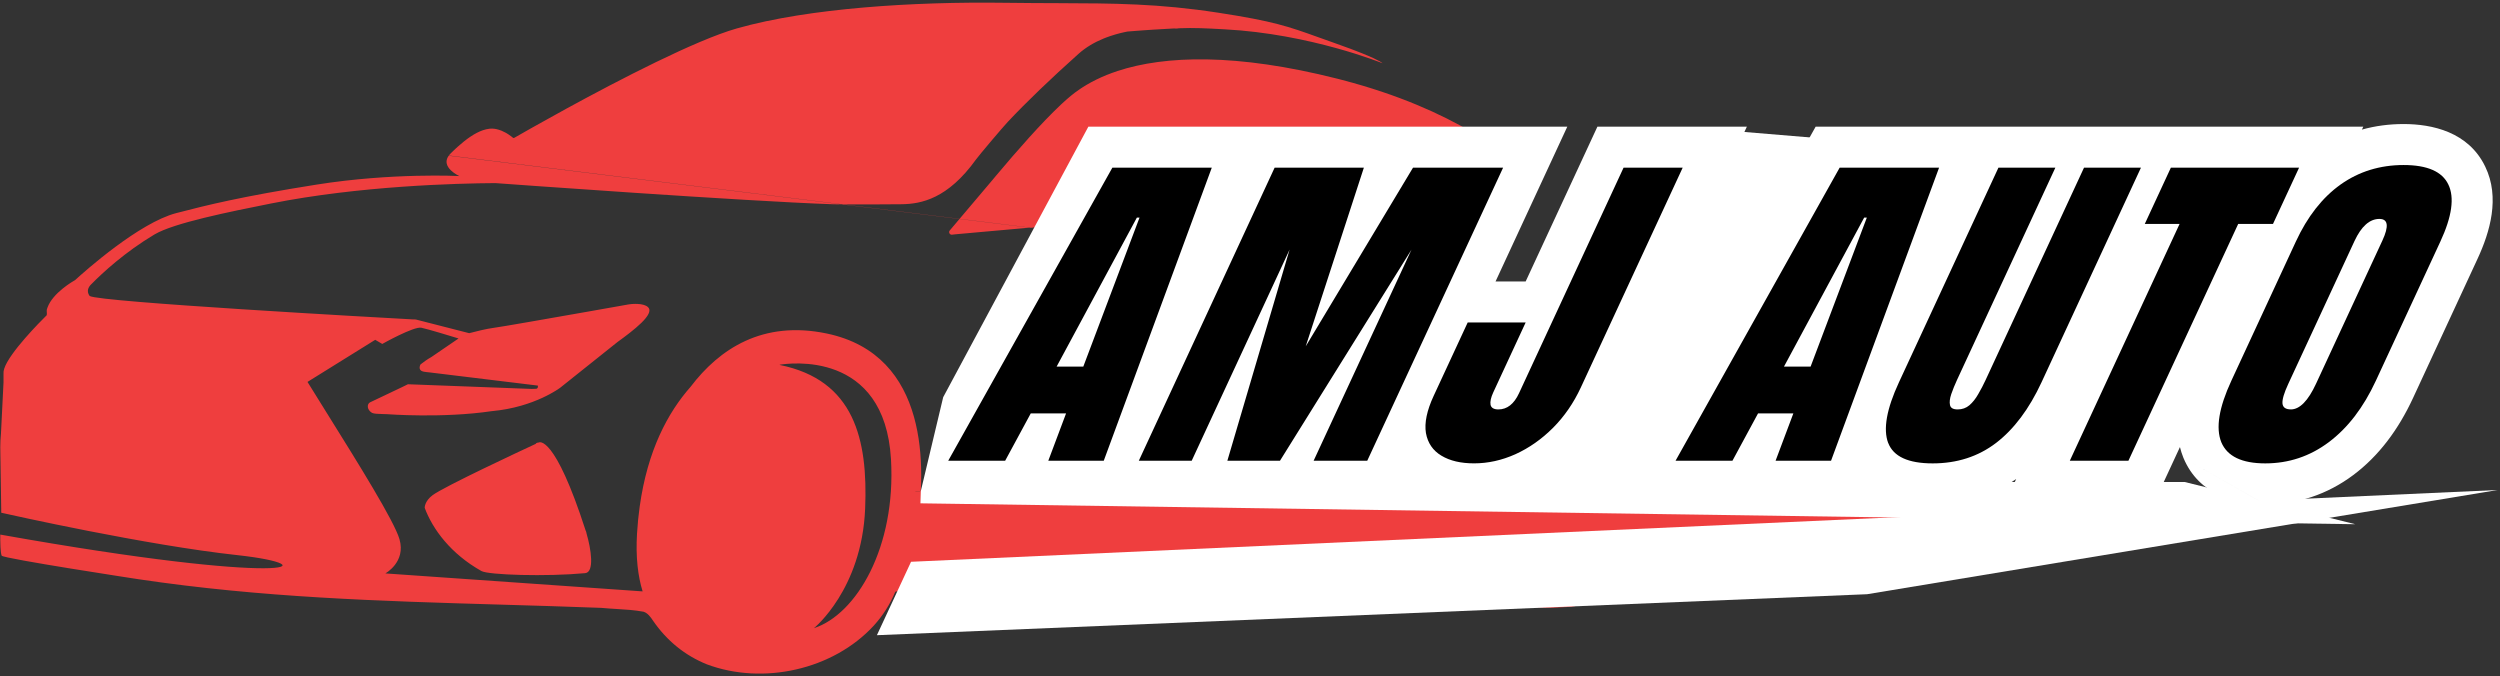
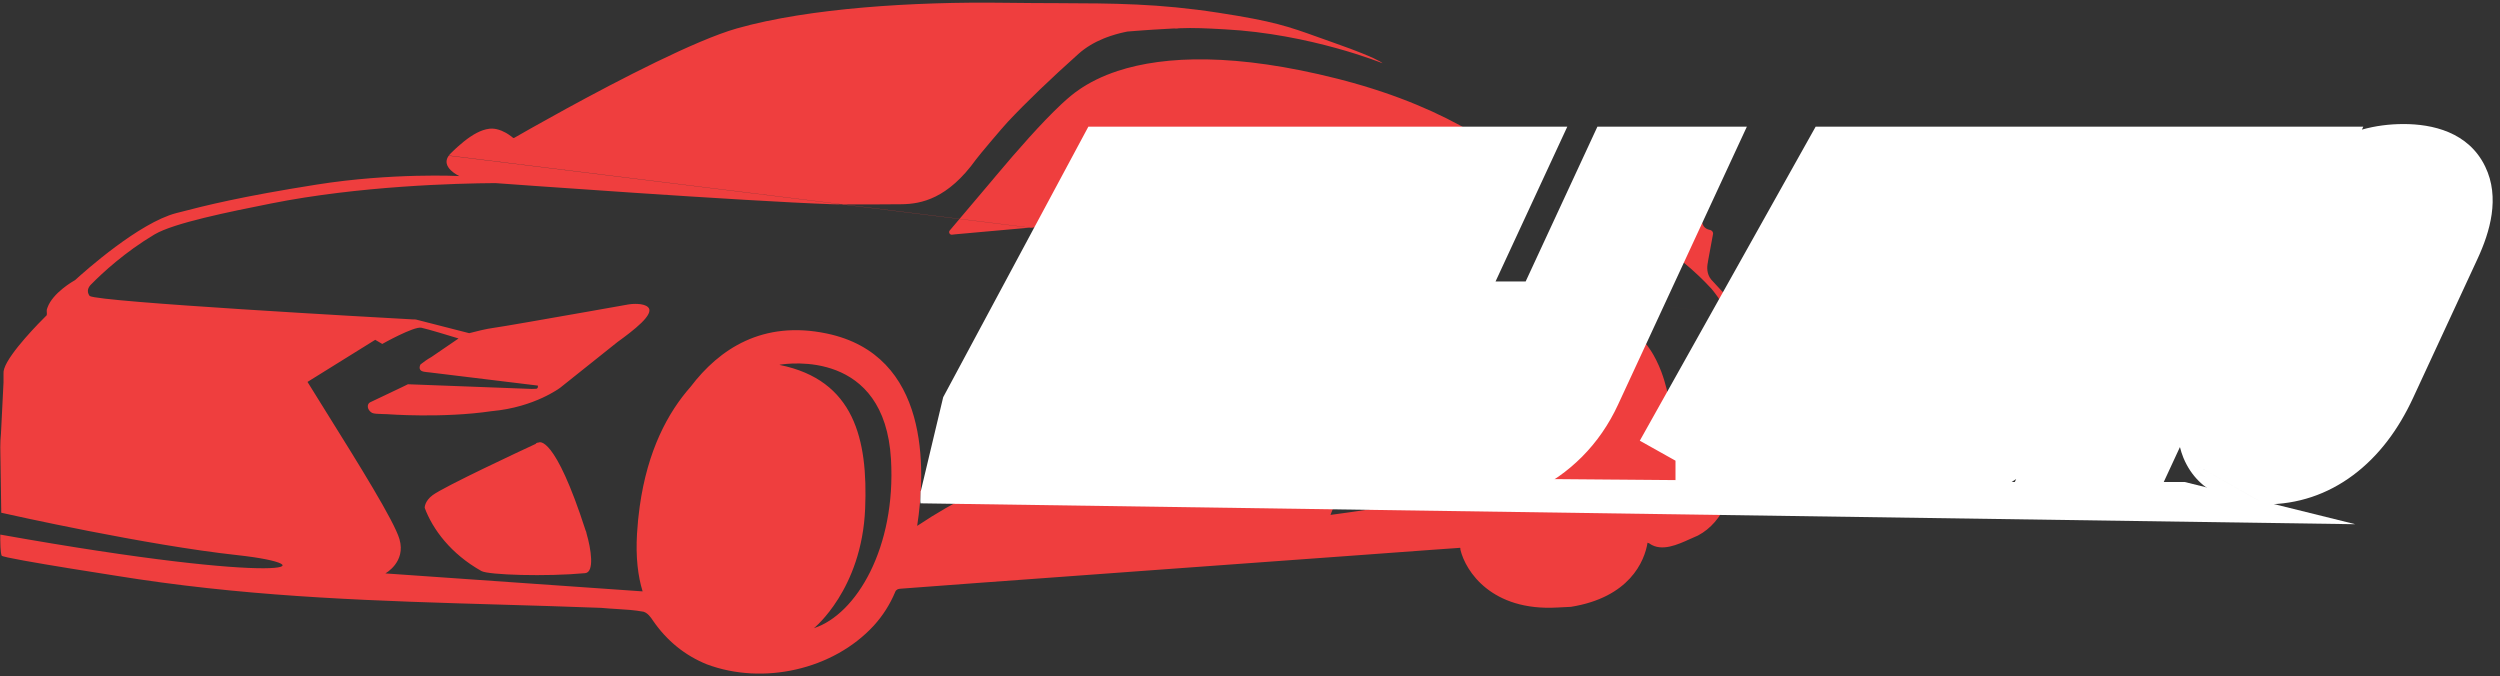
<svg xmlns="http://www.w3.org/2000/svg" width="732" height="198" viewBox="0 0 732 198" fill="none">
  <rect x="0" y="0" width="732" height="198" fill="#333333" stroke="none" />
  <path fill-rule="evenodd" clip-rule="evenodd" d="M505.649 91.95L505.647 91.94L505.642 91.924L505.638 91.913C505.142 90.457 503.937 87.993 501.233 84.681L501.212 84.66C501.212 84.655 501.206 84.644 501.195 84.644L501.134 84.572L501.094 84.527C500.001 83.317 492.647 75.365 482.904 69.793L482.899 69.79L482.885 69.782L482.874 69.775L482.867 69.771C482.606 69.643 482.328 69.499 482.04 69.334C478.473 67.34 477.737 63.751 482.569 63.734H482.584L486.258 63.793C488.061 63.841 489.88 63.916 491.357 63.98L492.391 64.032L493.266 64.076L493.543 64.092H493.591C493.608 64.095 493.627 64.097 493.648 64.097L493.67 64.097H493.687C493.938 64.087 494.434 63.996 494.61 63.393C494.626 63.351 494.636 63.297 494.647 63.244L494.649 63.233L494.65 63.228L494.653 63.212C494.77 62.513 494.615 62.049 494.508 61.831V61.82C494.482 61.681 494.215 60.508 492.226 58.572C494.007 59.66 495.756 60.882 496.999 62.092L497.009 62.103C497.298 62.385 497.527 62.663 497.708 62.935C497.798 63.07 497.876 63.203 497.943 63.334C497.994 63.435 498.039 63.535 498.076 63.633C498.086 63.639 498.099 63.684 498.111 63.722C498.118 63.748 498.125 63.771 498.129 63.777C498.193 63.921 498.289 64.31 498.332 64.636C498.455 66.07 499.111 66.918 500.444 67.275C500.883 67.325 501.236 67.531 501.429 67.828C501.547 68.011 501.606 68.228 501.59 68.465L501.521 68.806V68.827L500.166 76.144C500.124 76.448 500.081 76.752 500.023 77.045C500.023 77.045 500.014 77.079 500.001 77.143L499.988 77.205L499.964 77.338C499.841 78.106 499.665 80.218 501.036 81.845L501.123 81.946C501.159 81.986 501.195 82.025 501.233 82.063C501.329 82.164 501.43 82.276 501.537 82.394L508.075 89.492C508.075 89.492 509.787 91.683 510.016 92.595C511.125 94.942 511.547 98.28 511.627 100.099V100.194H511.632C512.013 109.178 510.926 118.535 509.862 127.694C509.707 129.029 509.552 130.36 509.403 131.684C509.258 132.969 509.118 134.247 508.987 135.519C507.579 143.507 504.864 152.738 497.148 156.812C496.46 157.094 495.728 157.426 494.966 157.772C491.133 159.514 486.561 161.591 483.032 159.201C482.92 159.045 482.769 158.976 482.64 158.995C482.599 159.001 482.561 159.015 482.526 159.038L482.409 158.834C481.55 164.441 477.005 174.937 459.979 177.679C458.708 177.733 457.39 177.799 456.022 177.879C436.761 178.999 429.138 167.3 427.614 160.979C427.614 160.638 427.591 160.438 427.529 160.401C424.815 160.589 422.096 160.783 419.375 160.979C414.972 161.296 410.562 161.621 406.155 161.946L406.147 161.947L406.129 161.948L400.326 162.376L396.775 162.636C386.912 163.345 377.065 164.064 367.212 164.784L367.182 164.786C357.936 165.462 348.685 166.138 339.411 166.806C329.521 167.538 319.633 168.256 309.746 168.974L309.503 168.992L309.473 168.994C294.25 170.1 279.029 171.206 263.814 172.362C263.42 172.379 263.025 172.437 262.699 172.624L262.689 172.629C262.449 172.768 262.246 172.976 262.129 173.29C260.603 176.954 258.503 180.26 255.841 183.188C243.912 196.147 223.391 200.658 206.972 194.52C200.536 191.912 195.251 187.625 191.172 181.69C190.489 180.644 189.657 179.519 188.452 179.119C185.855 178.627 183.189 178.468 180.531 178.309C179.039 178.22 177.549 178.131 176.074 177.983C166.12 177.604 156.322 177.317 146.613 177.033C111.021 175.991 76.687 174.986 40.506 169.589C40.506 169.589 0.873 163.542 0.488 162.7C0.099 161.852 0.083 158.215 0.083 158.215V156.524C85.999 171.84 96.707 165.505 69.42 162.534C42.87 159.649 3.05 150.731 0.422 150.141L0.371 150.13L0.115 133.114L0.083 130.959C0.083 129.599 0.152 128.245 0.286 126.901L1.032 111.921V109.287C1.001 108.919 1.068 108.488 1.218 108.011L1.219 107.991C2.675 103.336 11.73 94.216 13.677 92.297C13.744 92.025 13.723 91.723 13.703 91.416L13.692 91.252C13.687 91.113 13.687 90.974 13.692 90.836C13.692 90.786 13.697 90.737 13.702 90.691L13.703 90.678V90.665L13.709 90.654C13.742 90.522 13.792 90.373 13.852 90.19L13.864 90.156L13.873 90.133L13.879 90.116C13.884 90.105 13.889 90.089 13.895 90.073C15.452 85.695 21.59 82.234 21.974 82.021C21.99 82.015 21.99 82.01 21.99 82.01C24.71 79.525 40.714 65.217 51.624 62.391C60.589 60.06 70.598 57.554 92.74 54.045C114.882 50.536 134.484 51.549 134.484 51.549C134.484 51.549 128.938 49.038 131.354 45.625L131.358 45.607C131.351 45.614 131.345 45.619 131.343 45.619C131.351 45.608 131.36 45.598 131.369 45.589L246.507 59.847C245.443 59.84 244.588 59.828 244.056 59.81H244.008C217.883 58.924 147.448 53.789 145.053 53.613H145.022C133.732 53.682 105.24 54.418 79.317 59.591C67.079 62.033 50.862 65.292 45.219 68.657C36.581 73.803 30.006 79.893 26.677 83.274C26.677 83.274 26.587 83.354 26.459 83.498C26.027 83.978 25.195 85.204 26.224 86.623C26.235 86.639 26.251 86.655 26.278 86.671C28.955 88.425 110.791 92.969 120.811 93.518L121.391 93.547L121.814 93.571L121.888 93.586L121.932 93.596L122.006 93.614L122.272 93.683L137.38 97.555C139.193 97.075 142.409 96.264 144.648 95.976H144.659C146.68 95.72 161.111 93.187 171.867 91.289L176.389 90.489L176.402 90.487L177.494 90.294L178.559 90.105L179.258 89.983L179.967 89.858L180.351 89.79L181.427 89.598L182.871 89.341L183.589 89.215L183.668 89.198L183.684 89.195C183.704 89.191 183.719 89.188 183.732 89.188C183.769 89.183 183.791 89.177 183.791 89.177C183.806 89.172 183.839 89.166 183.839 89.166H183.855L183.896 89.159L183.977 89.145C184.008 89.142 184.042 89.137 184.079 89.13C184.113 89.124 184.15 89.118 184.191 89.113L184.255 89.105L184.269 89.103L184.323 89.096C184.512 89.072 184.739 89.044 184.991 89.022C185.13 89.012 185.273 89.001 185.428 88.996C185.646 88.98 185.876 88.975 186.116 88.98H186.166L186.225 88.981C186.261 88.981 186.298 88.983 186.335 88.985H186.452H186.521C186.558 88.985 186.595 88.985 186.633 88.99C187.961 89.044 189.176 89.342 189.763 89.966C191.806 91.945 185.47 96.76 180.757 100.179L164.049 113.51C164.049 113.51 156.513 119.254 144.035 120.379H144.014C129.584 122.523 113.393 121.275 113.393 121.275H113.372C113.159 121.266 112.947 121.259 112.737 121.253L112.113 121.235C110.678 121.197 109.424 121.164 108.898 120.87C107.367 119.926 107.41 118.288 108.359 117.803L108.589 117.697L109.927 117.057L110.151 116.95L111.276 116.417L112.13 116.011L118.086 113.174L119.44 112.508L155.633 113.878L156.45 113.852L156.951 113.836C157.308 113.83 157.484 113.548 157.506 113.233C157.516 113.121 157.506 113.004 157.473 112.897L125.867 109.052L125.728 109.036L124.845 108.942L124.299 108.86H124.266C124.086 108.828 123.936 108.796 123.824 108.764C122.198 108.284 123.131 106.701 123.131 106.701C124.118 105.922 125.146 105.191 126.24 104.578L126.277 104.557L134.265 99.101C132.005 98.403 125.206 96.339 123.377 95.96C121.169 95.507 111.922 100.706 111.922 100.706L109.868 99.496L90.036 111.825C91.791 114.672 93.756 117.822 95.805 121.108L95.811 121.116L95.835 121.153C104.821 135.561 115.417 152.548 116.966 157.863C118.928 164.593 112.828 167.894 112.828 167.894L188.158 173.157C186.793 168.715 186.105 163.163 186.521 156.226C186.686 153.469 186.948 150.839 187.299 148.333L187.3 148.321L187.305 148.296L187.307 148.288L187.31 148.267L187.316 148.237C189.592 131.94 195.517 120.816 202.21 113.249C210.615 102.173 223.312 93.715 242.099 97.656C272.234 103.981 271.104 137.326 268.549 153.981C291.645 138.58 307.686 136.575 307.686 136.575L396.311 117.158C396.311 117.158 396.994 116.913 396.898 119.275C397.271 121.947 397.202 127.536 394.002 138.105C392.44 143.267 390.92 147.453 389.565 150.765C391.467 150.513 393.381 150.25 395.306 149.975C396.787 149.764 398.276 149.546 399.77 149.32C400.774 149.169 401.781 149.014 402.792 148.856C402.914 148.834 403.036 148.813 403.158 148.797C405.148 148.483 407.153 148.157 409.163 147.816L409.588 147.743L410.246 147.635L411.952 147.352C412.404 147.275 412.842 147.204 413.272 147.135L413.579 147.085L415.419 146.787L416.091 146.68L416.145 146.673C416.17 146.669 416.194 146.665 416.218 146.659L427.849 144.76C427.902 144.478 427.91 144.18 427.919 143.886C427.924 143.73 427.929 143.577 427.94 143.427C428.025 143.154 428.13 142.886 428.235 142.619L428.236 142.615L428.237 142.612C428.535 141.85 428.831 141.095 428.681 140.233C428.581 139.848 428.782 139.609 428.983 139.372L428.99 139.364L429.145 138.481L429.198 138.174C429.353 137.3 429.524 136.404 429.705 135.492C429.774 135.14 429.847 134.785 429.922 134.427C430.014 133.987 430.109 133.544 430.206 133.098C430.206 132.794 430.222 132.506 430.297 132.255C430.305 132.228 430.315 132.201 430.325 132.174C430.363 132.081 430.416 131.991 430.478 131.908C431.39 127.93 432.574 123.749 434.099 119.659C434.11 119.546 434.139 119.431 434.192 119.313C434.221 119.248 434.258 119.182 434.302 119.115C436.616 113.015 439.704 107.149 443.799 102.504C443.838 102.342 443.902 102.199 444.014 102.092C444.091 102.019 444.189 101.962 444.317 101.928C447.324 98.659 450.865 96.046 455.03 94.462C455.185 94.339 455.371 94.281 455.574 94.254H455.585C456.502 93.929 457.446 93.651 458.422 93.433C459.803 93.113 461.248 92.905 462.757 92.814C462.763 92.812 462.772 92.811 462.78 92.81L462.805 92.809C464.25 92.723 465.615 92.734 466.911 92.841C468.309 92.947 469.62 93.161 470.852 93.475C471.482 93.63 472.09 93.811 472.676 94.025C472.996 94.126 473.305 94.243 473.61 94.371C475.503 95.134 477.177 96.147 478.665 97.358L479.513 98.088C480.91 99.347 482.12 100.797 483.176 102.381L483.282 102.538L483.384 102.694C483.469 102.824 483.551 102.954 483.633 103.087L483.726 103.24C483.888 103.504 484.048 103.773 484.202 104.045C484.453 104.485 484.693 104.934 484.92 105.389C485.48 106.498 485.981 107.644 486.429 108.828C486.755 109.687 487.048 110.567 487.32 111.452C487.805 113.052 488.205 114.689 488.53 116.331C488.856 117.963 489.106 119.595 489.299 121.205L489.307 121.246C489.312 121.273 489.314 121.298 489.314 121.323C489.387 121.924 489.451 122.521 489.507 123.113C489.62 124.303 489.702 125.472 489.762 126.608L489.778 126.627L489.794 126.645L492.141 127.034C492.141 127.034 504.203 127.285 505.227 122.72L505.33 122.274C505.385 122.042 505.446 121.797 505.51 121.542L506.091 95.086C506.091 95.086 506.123 94.446 505.947 93.358C505.902 93.093 505.849 92.804 505.779 92.49C505.741 92.317 505.698 92.137 505.649 91.95ZM121.814 93.571L121.399 93.543L120.811 93.518C121.04 93.497 121.259 93.499 121.473 93.52C121.589 93.532 121.702 93.549 121.814 93.571ZM246.868 59.85C246.745 59.849 246.625 59.849 246.507 59.847L280.938 64.112L278.09 67.478C277.647 68.001 278.074 68.795 278.751 68.716L279.626 68.614L283.78 68.241L284.137 68.209L288.637 67.803L292.056 67.499L297.661 66.998L301.02 66.7H301.079L301.183 66.69L301.488 66.675C301.524 66.674 301.56 66.672 301.596 66.67L505.642 91.924L301.785 66.66C301.889 66.654 301.994 66.649 302.098 66.642L302.578 66.612L302.988 66.582C303.019 66.576 303.05 66.569 303.082 66.56C303.135 66.545 303.188 66.524 303.239 66.497L306.273 66.225L306.315 66.222L306.433 66.214L310.401 65.857L310.402 65.888L310.406 65.916V65.932C316.032 65.532 325.919 64.63 336.515 63.591L338.11 63.383L344.125 62.844L349.143 62.396L349.182 62.391L349.213 62.385C349.794 62.321 350.322 62.273 350.786 62.247H350.801L352.407 62.103L421.023 55.965L446.983 53.645C448.14 53.538 448.657 52.13 447.836 51.304C442.562 46.035 426.072 32.01 392.924 23.398L392.618 23.314C392.529 23.289 392.439 23.265 392.349 23.243L392.01 23.155C391.836 23.11 391.662 23.067 391.491 23.024C362.032 15.58 341.171 16.199 327.21 20.795C325.008 21.521 322.981 22.342 321.114 23.254L319.482 24.091C318.608 24.566 317.77 25.056 316.97 25.573C316.768 25.696 316.565 25.829 316.368 25.968C315.788 26.351 315.231 26.746 314.696 27.15C314.305 27.445 313.926 27.744 313.557 28.048C312.758 28.709 311.916 29.45 311.035 30.261L310.821 30.463L310.643 30.629L310.614 30.656C304.962 35.962 297.826 44.073 291.634 51.453L291.33 51.817L290.94 52.287L290.925 52.303L290.829 52.42L290.674 52.605L280.966 64.078L246.868 59.85ZM246.868 59.85C252.601 59.885 263.585 59.808 264.006 59.799C269.728 59.73 277.508 58.205 285.774 46.696C286.68 45.438 293.591 37.268 295.091 35.674C300.658 29.744 307.697 23.003 315.765 15.788C317.941 13.836 320.469 12.375 323.14 11.282C323.424 11.164 323.706 11.052 323.994 10.946C324.394 10.791 324.804 10.647 325.21 10.519L325.239 10.509L325.258 10.503C326.204 10.185 327.162 9.911 328.121 9.675C328.448 9.595 328.775 9.519 329.102 9.447C329.433 9.373 329.764 9.303 330.094 9.239C330.948 9.17 331.817 9.101 332.708 9.031H332.74C333.39 8.978 334.051 8.93 334.723 8.882C335.758 8.807 336.807 8.735 337.866 8.667C339.749 8.545 341.659 8.436 343.554 8.343H343.581L343.644 8.341C344.526 8.379 345.012 8.353 345.17 8.275L345.181 8.274C349.487 8.089 353.722 8.321 357.245 8.513L358.55 8.583C383.683 9.9 404.79 18.518 404.79 18.518C404.79 18.518 404.412 17.867 398.86 15.623H398.855L398.135 15.335L397.709 15.167L397.218 14.977L396.994 14.888C396.858 14.835 396.719 14.783 396.576 14.73L396.482 14.695L395.362 14.263C395.314 14.247 395.266 14.231 395.218 14.209H395.213C393.73 13.655 392.024 13.036 390.05 12.343C388.517 11.804 387.134 11.308 385.847 10.847C377.239 7.759 372.938 6.216 356.726 3.725C339.17 1.026 326.379 0.982 309.462 0.924C307.267 0.916 305.003 0.909 302.649 0.895C299.924 0.879 297.081 0.855 294.088 0.814C267.936 0.456 236.916 2.317 215.756 8.322C203.676 11.751 181.167 23.44 165.697 31.893C162.46 33.658 159.543 35.284 157.085 36.671L156.599 36.943L156.092 37.225L155.879 37.345L155.776 37.402L155.72 37.434L155.57 37.519C153.33 38.778 151.581 39.775 150.493 40.404C150.434 40.404 150.378 40.397 150.321 40.385C150.29 40.379 150.258 40.371 150.226 40.361C149.949 40.127 149.469 39.737 148.84 39.327C148.663 39.211 148.474 39.094 148.275 38.98C148.163 38.915 148.048 38.851 147.928 38.788C147.591 38.605 147.23 38.43 146.849 38.275C146.62 38.182 146.383 38.096 146.141 38.02C145.299 37.748 144.382 37.593 143.449 37.679C143.383 37.684 143.32 37.693 143.255 37.702L143.23 37.705C140.857 37.983 138.324 39.433 135.801 41.449C135.268 41.876 134.74 42.324 134.213 42.798C134.207 42.798 134.202 42.804 134.196 42.809C133.953 43.025 133.711 43.244 133.469 43.467C133.247 43.672 133.025 43.882 132.804 44.094L132.737 44.159L132.529 44.361C132.339 44.544 132.149 44.728 131.962 44.915C131.88 44.995 131.802 45.075 131.73 45.156C131.619 45.281 131.517 45.408 131.424 45.534L246.868 59.85ZM280.966 64.078L280.938 64.112L301.596 66.67C301.66 66.667 301.721 66.663 301.785 66.66L280.966 64.078ZM253.314 148.941C252.333 172.651 238.318 183.929 238.318 183.929C250.792 179.866 262.38 160.246 260.881 134.463C259.014 102.418 230.889 106.365 228.33 106.791L228.271 106.85C250.151 111.276 254.151 128.618 253.314 148.941ZM1.027 109.943V109.297C1.006 109.511 1.006 109.724 1.027 109.943ZM1.363 108.055C1.302 108.182 1.246 108.309 1.204 108.44L1.203 108.46C1.228 108.379 1.258 108.3 1.291 108.221L1.363 108.055ZM156.907 129.882C156.892 129.906 156.881 129.931 156.871 129.957C152.296 132.084 130.122 142.435 126.688 144.974C124.277 146.749 124.352 148.696 124.352 148.696C126.682 154.967 132.005 162.182 140.979 167.206C143.033 168.358 159.943 168.886 171.339 167.819C174.128 167.552 173.056 160.684 171.744 156.226C171.713 155.911 171.616 155.596 171.466 155.319C162.369 127.157 157.895 129.455 157.698 129.573C157.453 129.573 157.202 129.658 157.009 129.765C156.968 129.799 156.933 129.839 156.907 129.882Z" fill="#EF3E3E" />
-   <path d="M472.29 143.851H268.029V156.848L373.639 153.195L461.232 151.914L472.714 147.034L472.29 143.851Z" fill="#1D1D1B" />
  <path fill-rule="evenodd" clip-rule="evenodd" d="M639.307 134.055L639.278 133.983C638.868 132.966 638.54 131.936 638.287 130.898L630.869 146.9H587.256L590.34 140.247C583.145 145.278 574.842 147.68 565.885 147.68C562.161 147.68 557.834 147.216 553.792 145.712L548.153 151.342L545.487 144.226L544.501 146.9H490.585V134.889L480.135 129.037L531.622 37.09H691.965L691.568 37.946C695.473 36.858 699.555 36.32 703.775 36.32C712.082 36.32 722.79 38.59 727.688 48.815C732.051 57.834 729.07 67.935 725.418 75.796L706.533 116.546L706.532 116.547C702.266 125.751 696.534 133.497 689.026 139.104C681.442 144.776 672.737 147.678 663.285 147.68M663.275 147.68C654.525 147.678 643.856 144.914 639.337 134.126L639.307 134.055M446.71 82.42L467.721 37.09L511.482 37.09L473.763 118.485L473.762 118.488C471.101 124.227 467.596 129.356 463.203 133.763L463.191 133.775L463.178 133.788C458.918 138.035 454.089 141.458 448.695 143.912L448.666 143.926L448.637 143.939C443.204 146.376 437.577 143.987 431.676 143.987C426.525 143.987 421.125 146.724 416.346 143.987L416.273 143.95L415.883 143.717C414.112 142.657 412.549 141.402 411.206 139.982L407.999 146.9H333.435H319.579H298.485H269.567L269.6 143.842L276.166 116.298L318.672 37.09L458.905 37.09L437.891 82.42H446.71Z" fill="white" />
-   <path d="M491.896 146.869H395.47L409.03 135.962L434.979 140.642L496.683 37.469L541.869 41.234L491.896 146.869Z" fill="white" />
-   <path fill-rule="evenodd" clip-rule="evenodd" d="M663.282 135.68C656.422 135.68 652.132 133.62 650.402 129.49C648.722 125.33 649.702 119.33 653.332 111.5L672.222 70.74C675.622 63.39 680.002 57.82 685.332 54.02C690.702 50.22 696.852 48.32 703.772 48.32C710.692 48.32 715.062 50.22 716.872 54.02C718.722 57.82 717.942 63.4 714.532 70.74L695.642 111.5C692.012 119.33 687.412 125.33 681.842 129.49C676.322 133.62 670.132 135.68 663.272 135.68H663.282ZM670.752 119.88C673.352 119.88 675.822 117.36 678.152 112.32L697.562 70.44C699.522 66.21 699.232 64.1 696.692 64.1C693.832 64.1 691.402 66.26 689.392 70.58L670.002 112.41C668.762 115.08 668.202 116.99 668.312 118.16C668.432 119.3 669.242 119.87 670.742 119.87L670.752 119.88ZM606.042 134.9L638.182 65.57H627.992L635.632 49.09H673.172L665.532 65.57H655.342L623.202 134.9H606.042ZM552.862 129.68C554.392 133.68 558.732 135.68 565.882 135.68C573.032 135.68 579.222 133.68 584.462 129.68C589.712 125.65 594.142 119.73 597.762 111.93L626.872 49.09H610.202L581.392 111.25C580.732 112.68 580.012 114.06 579.232 115.39C578.482 116.72 577.622 117.81 576.642 118.66C575.682 119.47 574.532 119.88 573.202 119.88C571.872 119.88 571.152 119.46 570.962 118.61C570.772 117.76 570.892 116.69 571.332 115.39C571.792 114.06 572.352 112.68 573.012 111.25L601.812 49.09H585.142L556.012 111.94C552.392 119.74 551.342 125.66 552.852 129.69L552.862 129.68ZM490.602 134.9L538.652 49.09H567.762L536.132 134.9H519.892L525.092 121.05H514.752L507.262 134.9H490.582H490.602ZM522.342 107.35H530.142L546.612 63.71H545.832L522.342 107.35ZM422.062 133.43C424.552 134.93 427.732 135.67 431.602 135.67C435.702 135.67 439.732 134.78 443.722 132.99C447.722 131.17 451.382 128.6 454.702 125.29C458.042 121.94 460.762 117.99 462.872 113.44L492.692 49.09H475.382L460.072 82.12L444.762 115.15C443.302 118.3 441.282 119.88 438.722 119.88C437.392 119.88 436.622 119.42 436.432 118.51C436.272 117.6 436.532 116.4 437.222 114.9L446.712 94.42H429.742L419.772 115.92C417.782 120.21 417.032 123.83 417.512 126.79C418.042 129.72 419.552 131.93 422.042 133.42L422.062 133.43ZM333.452 134.89L373.212 49.09H399.342L382.312 101.41L413.732 49.09H440.112L400.332 134.9H384.632L413.292 73.08L374.782 134.9H359.372L377.592 73.08L348.932 134.9H333.432L333.452 134.89ZM325.702 49.09L277.642 134.9H294.312L301.802 121.05H312.142L306.942 134.9H323.182L354.812 49.09H325.702ZM317.172 107.35H309.372L332.872 63.72H333.652L317.182 107.36L317.172 107.35Z" fill="black" />
-   <path d="M682.867 147.379L454.897 143.822H267.082L259.105 173.387L682.867 147.379Z" fill="#EF3E3E" />
  <path d="M269.502 147.374L689.642 153.493L639.691 141.132H557.506L274.905 138.81L269.615 143.802L269.502 147.374Z" fill="white" />
-   <path d="M266.755 164.49L731.349 143.469L546.68 173.987L256.758 185.984L266.755 164.49Z" fill="white" />
</svg>